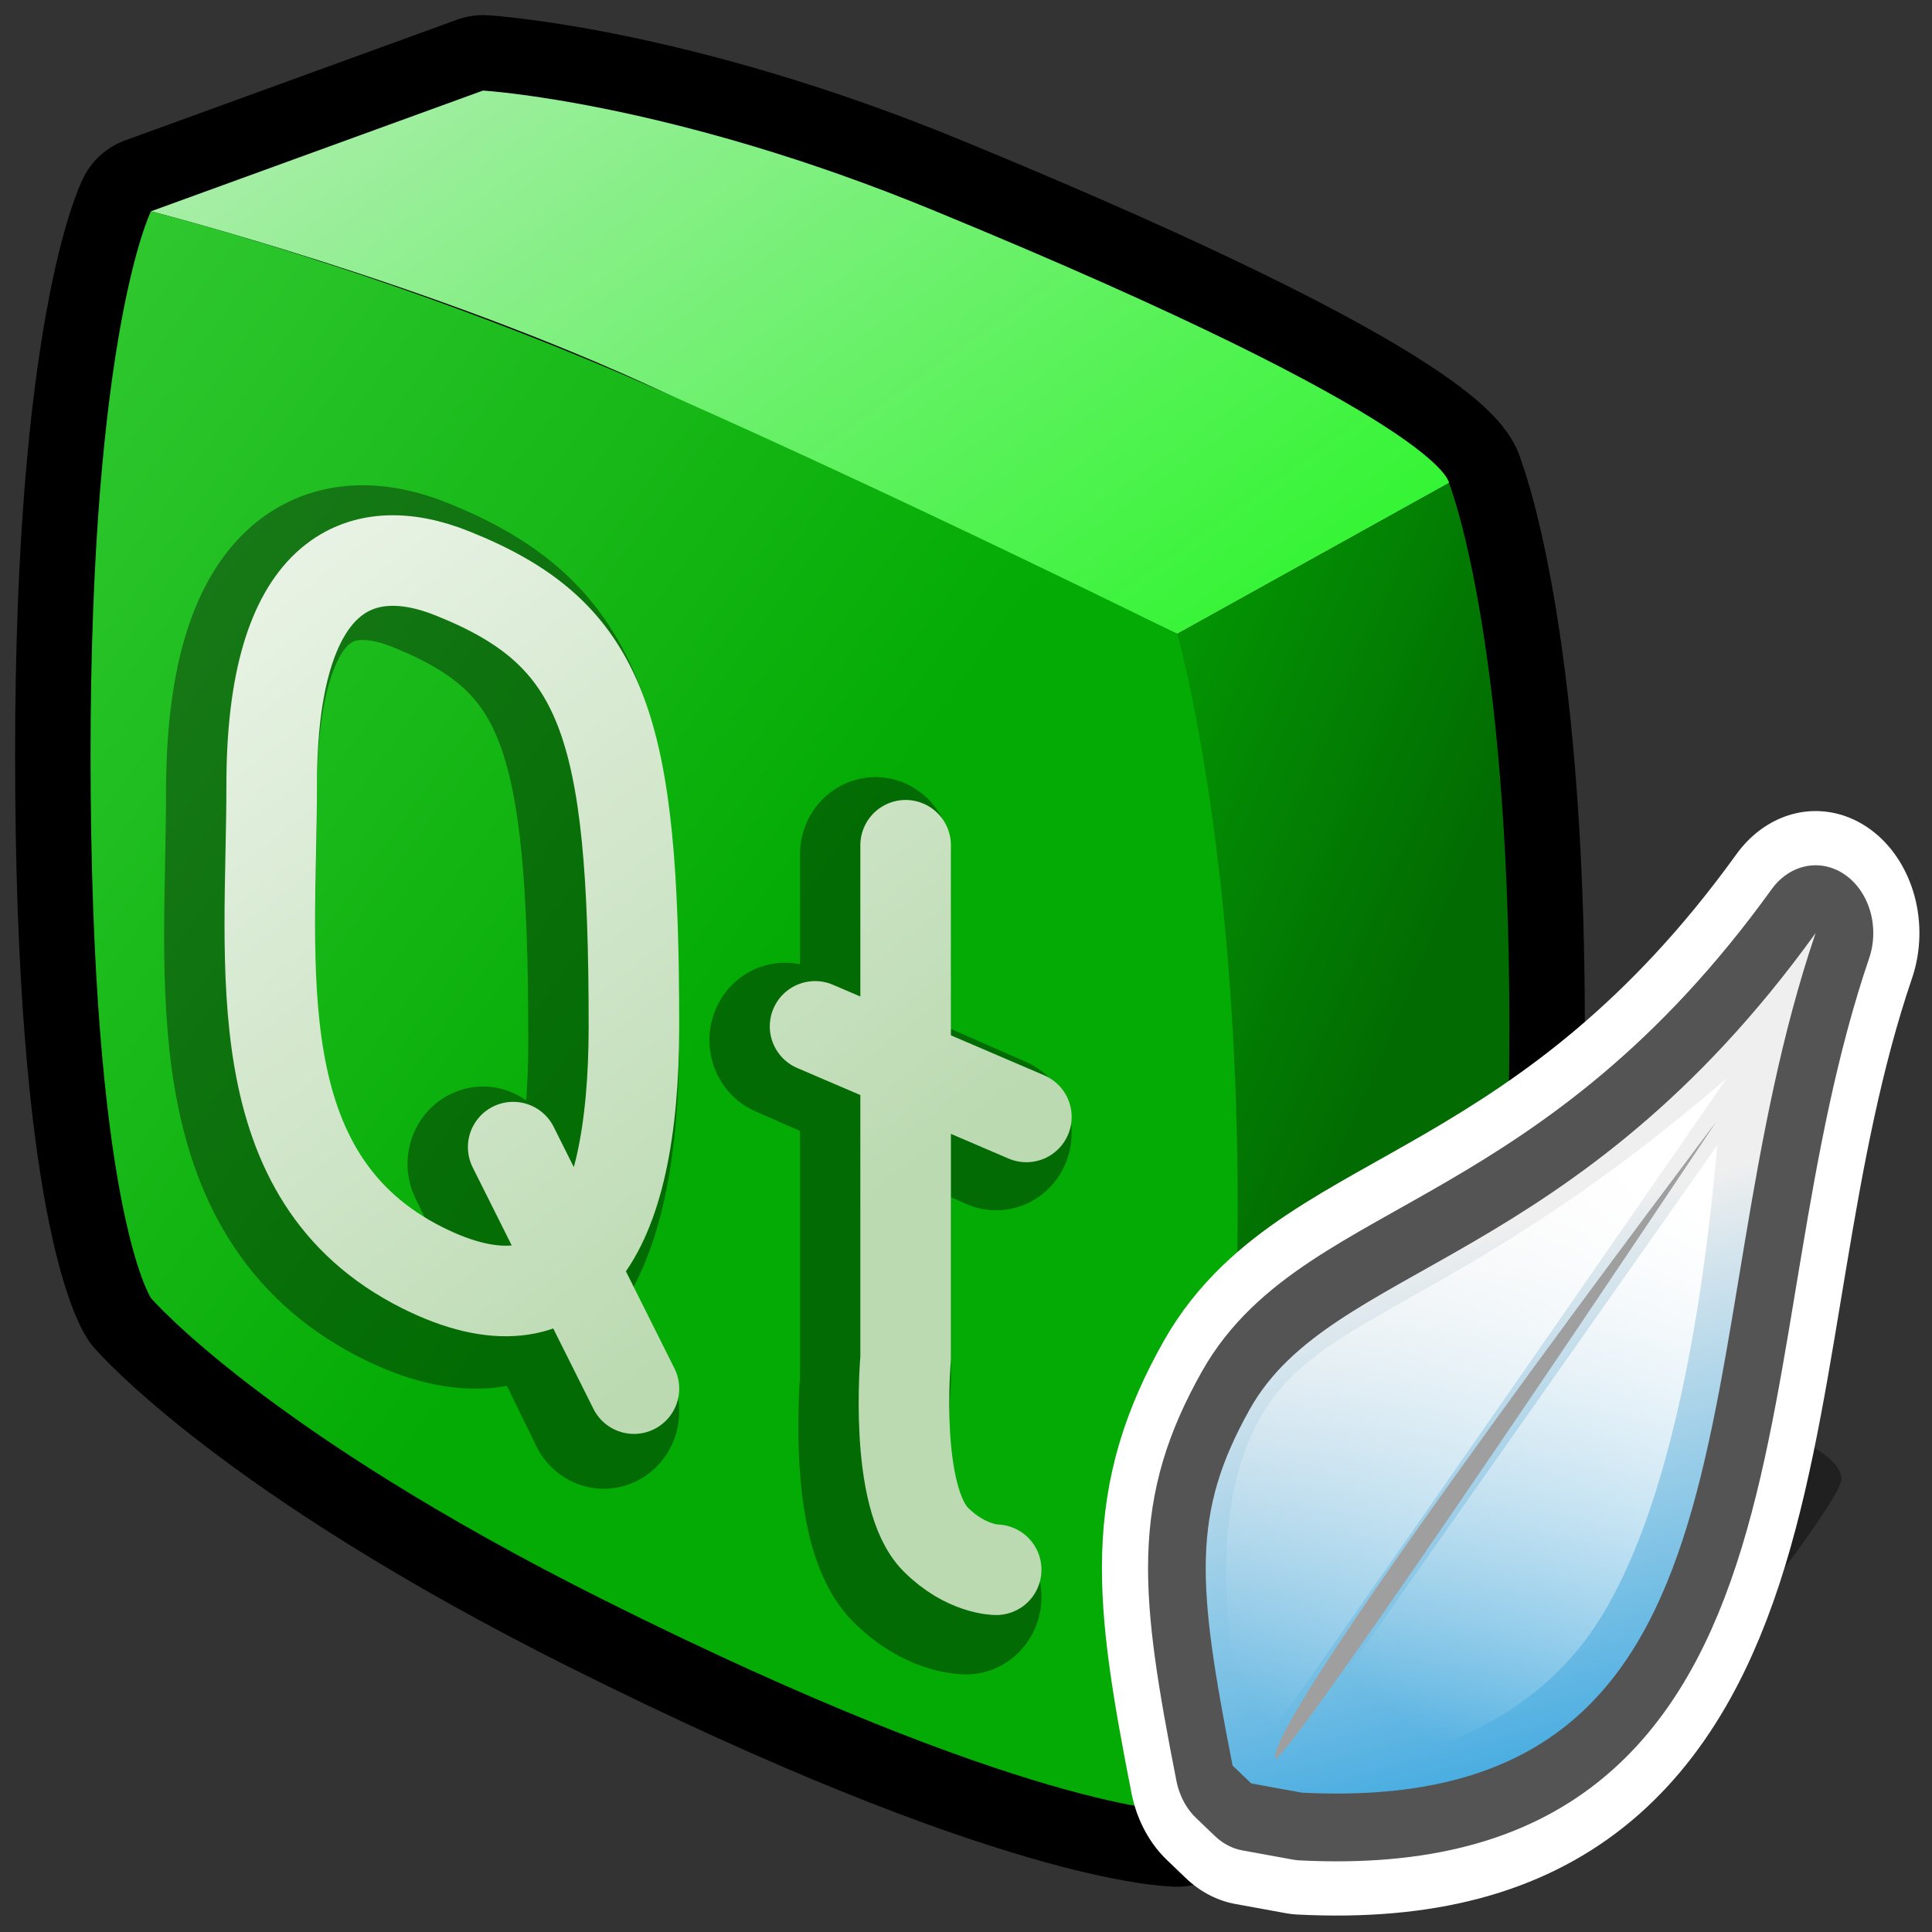
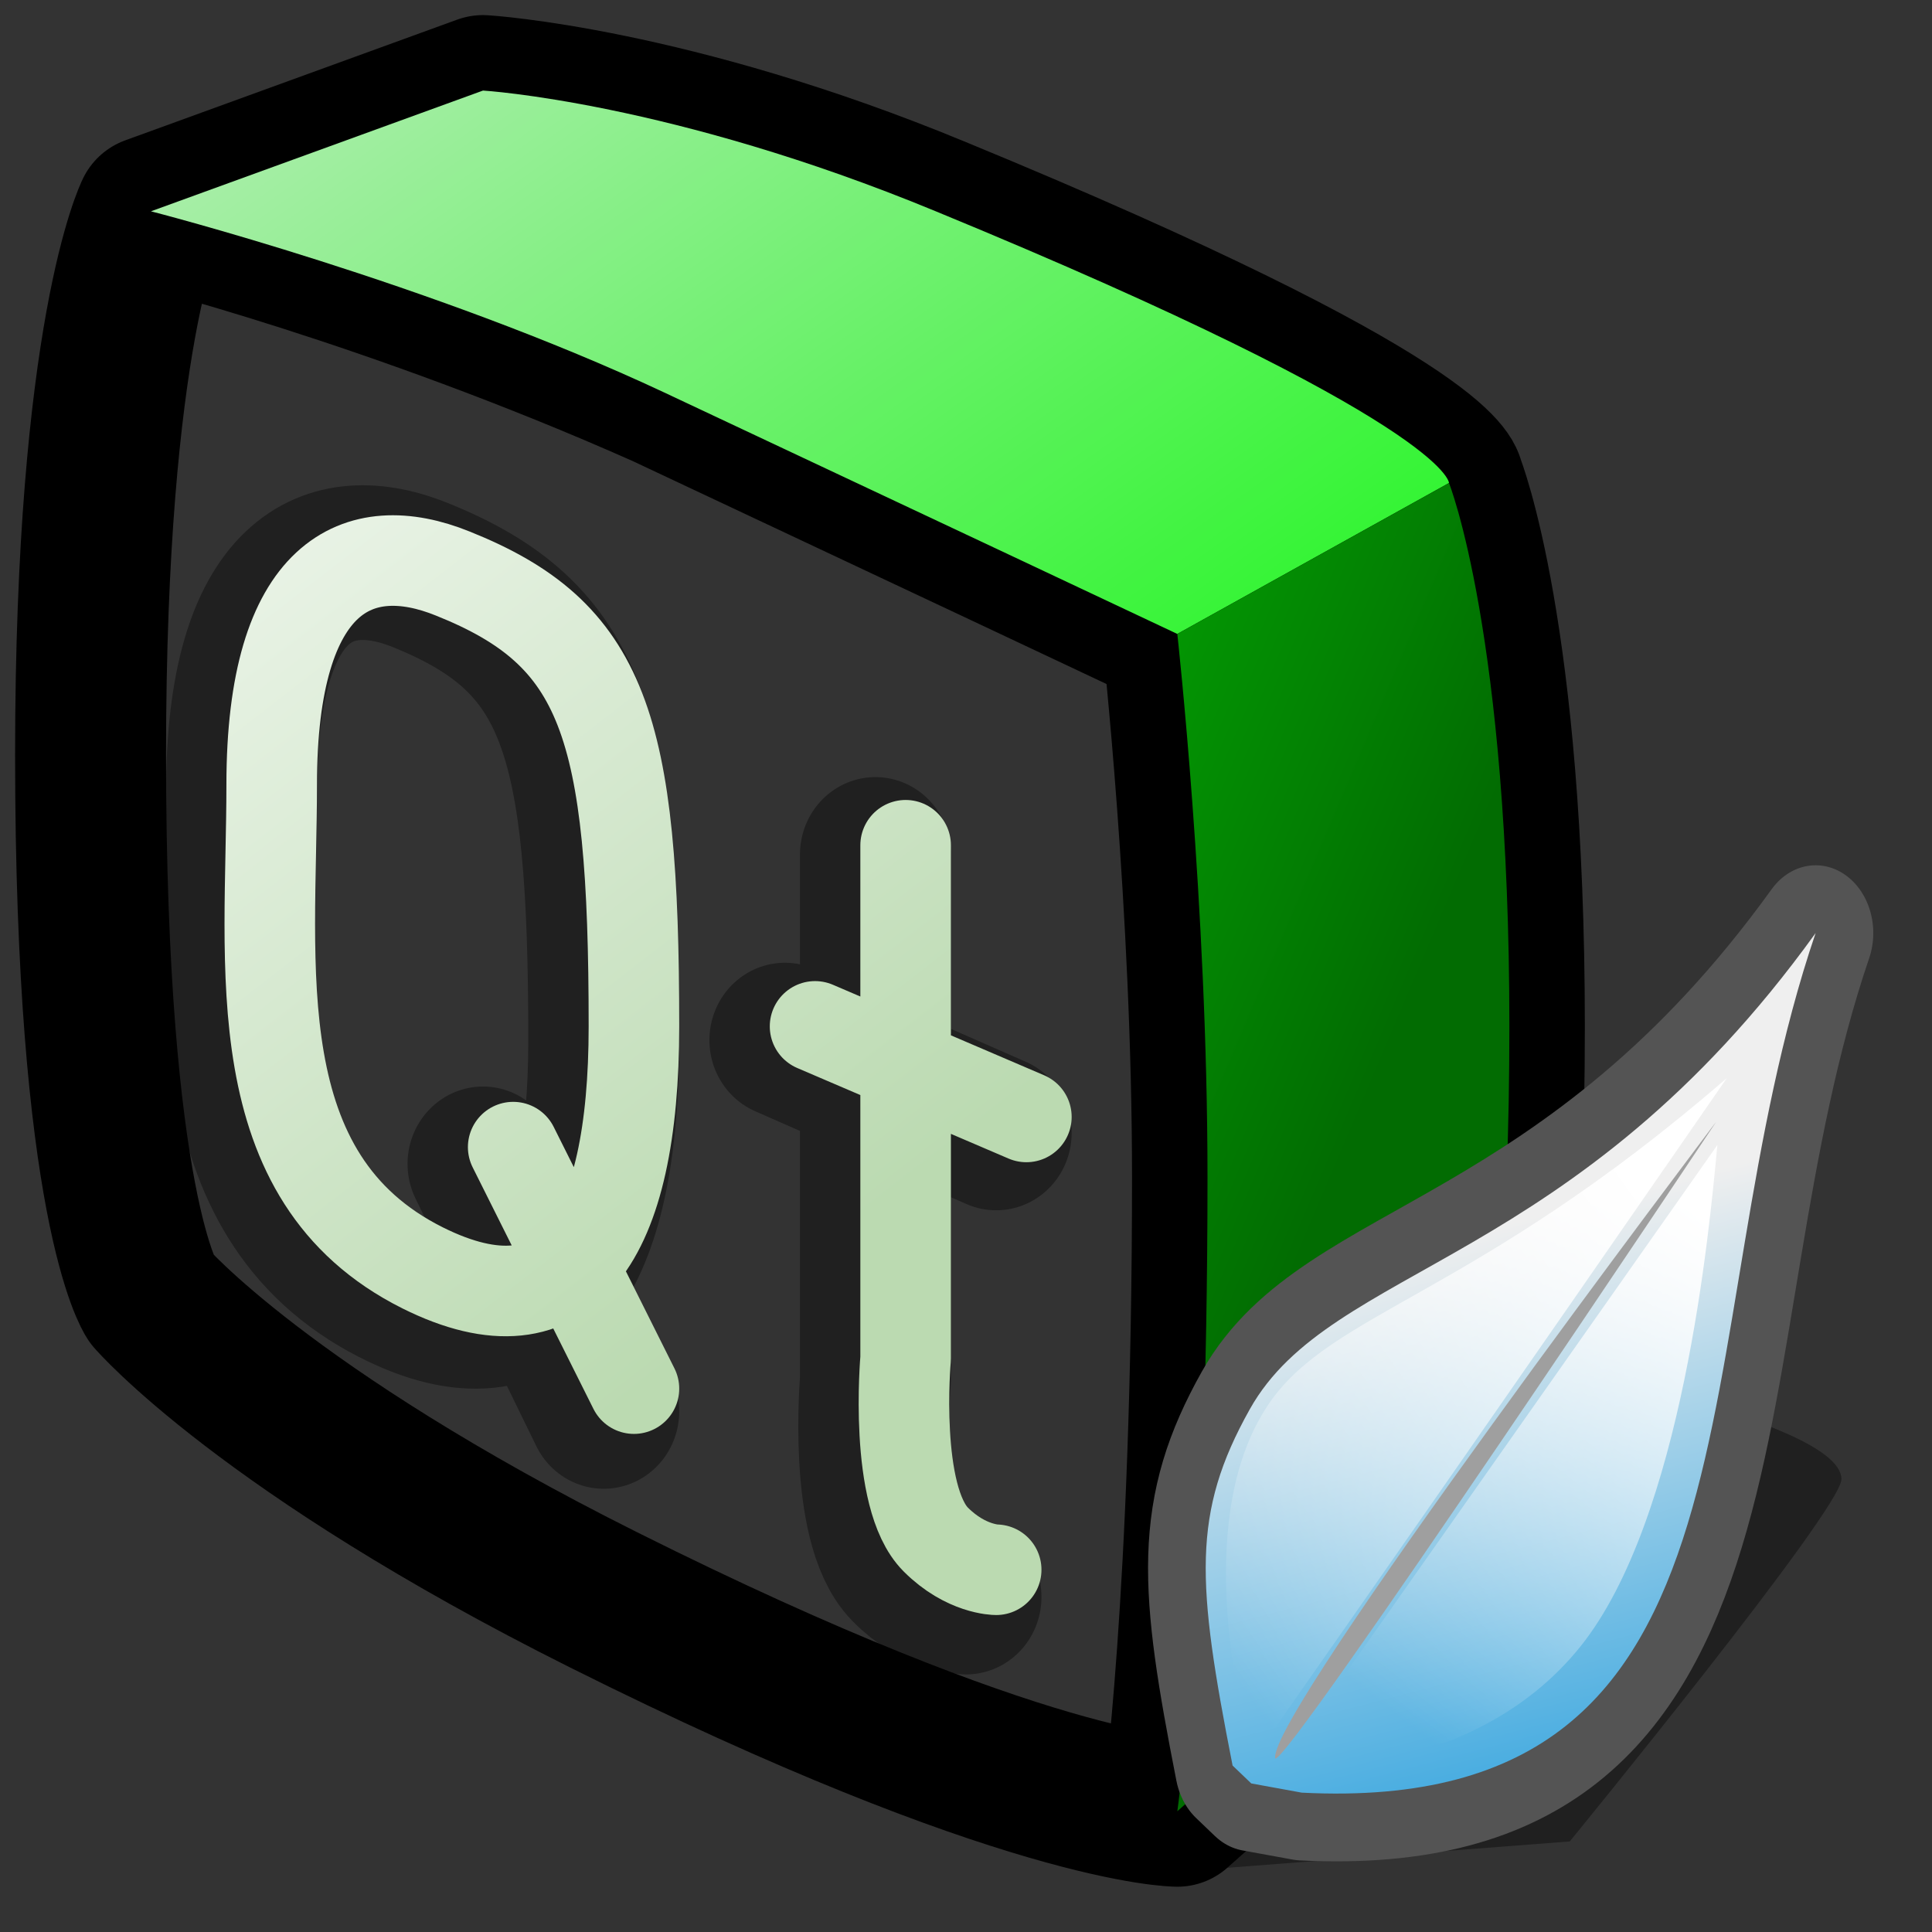
<svg xmlns="http://www.w3.org/2000/svg" version="1.1" width="64" height="64" color-interpolation="linearRGB">
  <rect width="100%" height="100%" fill="#333333" stroke="none" />
  <g>
    <path style="fill:#000000; fill-opacity:0.372" d="M42 62L55 61C55 61 64 50 64 49C64 47 53 45 53 45L52 52L42 62z" transform="matrix(1,0,0,1,-3,0)" />
    <path style="fill:none; stroke:#000000; stroke-width:5; stroke-linecap:round; stroke-linejoin:round" d="M8 7C8 7 16 9 25 13C32.92 16.5 42 21 42 21C42 21 44 28 44 40C44 51 42 60 42 60C42 60 37 60 23 53C11.78 47.39 8 43 8 43C8 43 6 40 6 25C6 11 8 7 8 7z            M8 7L19 3C19 3 25.22 3.37 34 7C51 14 51 16 51 16L42 21C42 21 33.24 16.87 25 13C17.26 9.37 8 7 8 7z            M42 60C42 60 43 52.99 43 39C43 30 42 21 42 21L51 16C51 16 53 21 53 34C53 48 51 52 51 52L42 60z" transform="matrix(1,0,0,1,-3,0)" />
    <linearGradient id="gradient0" gradientUnits="userSpaceOnUse" x1="43.24" y1="-27.06" x2="68.48" y2="8.26">
      <stop offset="0" stop-color="#c0ecc0" />
      <stop offset="1" stop-color="#27f527" />
    </linearGradient>
    <path style="fill:url(#gradient0)" d="M8 7L19 3C19 3 25.22 3.37 34 7C51 14 51 16 51 16L42 21C42 21 33.24 16.87 25 13C17.26 9.37 8 7 8 7z" transform="matrix(1,0,0,1,-3,0)" />
    <linearGradient id="gradient1" gradientUnits="userSpaceOnUse" x1="36.96" y1="-9.11" x2="62.96" y2="1.95">
      <stop offset="0.004" stop-color="#05ce05" />
      <stop offset="1" stop-color="#026c02" />
    </linearGradient>
    <path style="fill:url(#gradient1)" d="M42 60C42 60 43 52.99 43 39C43 30 42 21 42 21L51 16C51 16 53 21 53 34C53 48 51 52 51 52L42 60z" transform="matrix(1,0,0,1,-3,0)" />
    <linearGradient id="gradient2" gradientUnits="userSpaceOnUse" x1="-24.08" y1="-49.16" x2="48.98" y2="3.92">
      <stop offset="0" stop-color="#80ff80" />
      <stop offset="1" stop-color="#04ab04" />
    </linearGradient>
-     <path style="fill:url(#gradient2)" d="M8 7C8 7 16 9 25 13C32.92 16.5 42 21 42 21C42 21 44 28 44 40C44 51 42 60 42 60C42 60 37 60 23 53C11.78 47.39 8 43 8 43C8 43 6 40 6 25C6 11 8 7 8 7z" transform="matrix(1,0,0,1,-3,0)" />
    <path style="fill:none; stroke:#000000; stroke-opacity:0.372; stroke-width:5; stroke-linecap:round; stroke-linejoin:round" d="M24 34C24 41 21.81 44.4 17 42C11 39 12 32 12 26C12 19 14.89 17.74 18 19C23 21 24 24 24 34z            M20 38L24 46            M33 28V45C33 45 32.59 49.59 34 51C35 52 36 52 36 52            M30 34L37 37" transform="matrix(1,0,0,1.025,-4,-0.395)" />
    <linearGradient id="gradient3" gradientUnits="userSpaceOnUse" x1="14.41" y1="-1.76" x2="41.26" y2="32.91">
      <stop offset="0" stop-color="#ffffff" />
      <stop offset="1" stop-color="#bbdab1" />
    </linearGradient>
    <path style="fill:none; stroke:url(#gradient3); stroke-width:3; stroke-linecap:round; stroke-linejoin:round" d="M24 34C24 41 21.81 44.4 17 42C11 39 12 32 12 26C12 19 14.89 17.74 18 19C23 21 24 24 24 34z            M20 38L24 46            M33 28V45C33 45 32.59 49.59 34 51C35 52 36 52 36 52            M30 34L37 37" transform="matrix(1,0,0,1,-3,0)" />
-     <path style="fill:none; stroke:#ffffff; stroke-width:9; stroke-linecap:round; stroke-linejoin:round" d="M37 58C35.44 51.25 35.22 48.69 37.75 44.85C41.3 39.47 51.8 39.66 62.28 27.29C56.29 42.26 60.89 59.91 40 59L37.81 58.66L37 58z" transform="matrix(0.764,0,0,0.898,12.563,6.402)" />
    <path style="fill:none; stroke:#545454; stroke-width:5; stroke-linecap:round; stroke-linejoin:round" d="M37 58C35.44 51.25 35.22 48.69 37.75 44.85C41.3 39.47 51.8 39.66 62.28 27.29C56.29 42.26 60.89 59.91 40 59L37.81 58.66L37 58z" transform="matrix(0.764,0,0,0.898,12.563,6.402)" />
    <linearGradient id="gradient4" gradientUnits="userSpaceOnUse" x1="27.01" y1="71.32" x2="20.99" y2="44.24">
      <stop offset="0" stop-color="#0592db" />
      <stop offset="1" stop-color="#efefef" />
    </linearGradient>
    <path style="fill:url(#gradient4)" d="M37 58C35.44 51.25 35.22 48.69 37.75 44.85C41.3 39.47 51.8 39.66 62.28 27.29C56.29 42.26 60.89 59.91 40 59L37.81 58.66L37 58z" transform="matrix(0.764,0,0,0.898,12.563,6.402)" />
    <linearGradient id="gradient5" gradientUnits="userSpaceOnUse" x1="55.09" y1="36.73" x2="35.69" y2="53.03">
      <stop offset="0" stop-color="#ffffff" />
      <stop offset="1" stop-color="#ffffff" stop-opacity="0" />
    </linearGradient>
    <path style="fill:url(#gradient5)" d="M37.81 57.86C47.83 45.71 58.43 32.64 58.43 32.64C47.49 40.7 41.29 41.24 38.56 44.67C35.34 48.72 37.18 55.44 37.81 57.86V57.86z" transform="matrix(0.764,0,0,0.898,12.563,6.402)" />
    <linearGradient id="gradient6" gradientUnits="userSpaceOnUse" x1="57.74" y1="37.72" x2="45.19" y2="56.84">
      <stop offset="0" stop-color="#ffffff" />
      <stop offset="1" stop-color="#ffffff" stop-opacity="0" />
    </linearGradient>
    <path style="fill:url(#gradient6)" d="M38.97 58.14C45.32 50.47 51.67 42.79 58.02 35.11C57.67 38.28 56.52 48.89 52.09 53.6C47.3 58.69 38.97 58.14 38.97 58.14V58.14z" transform="matrix(0.764,0,0,0.898,12.563,6.402)" />
    <path style="fill:#9f9f9f" d="M38.85 57.74C39.37 57.98 57.97 34.25 57.97 34.25C57.97 34.25 38.45 56.19 38.85 57.74V57.74z" transform="matrix(0.764,0,0,0.898,12.563,6.402)" />
  </g>
</svg>